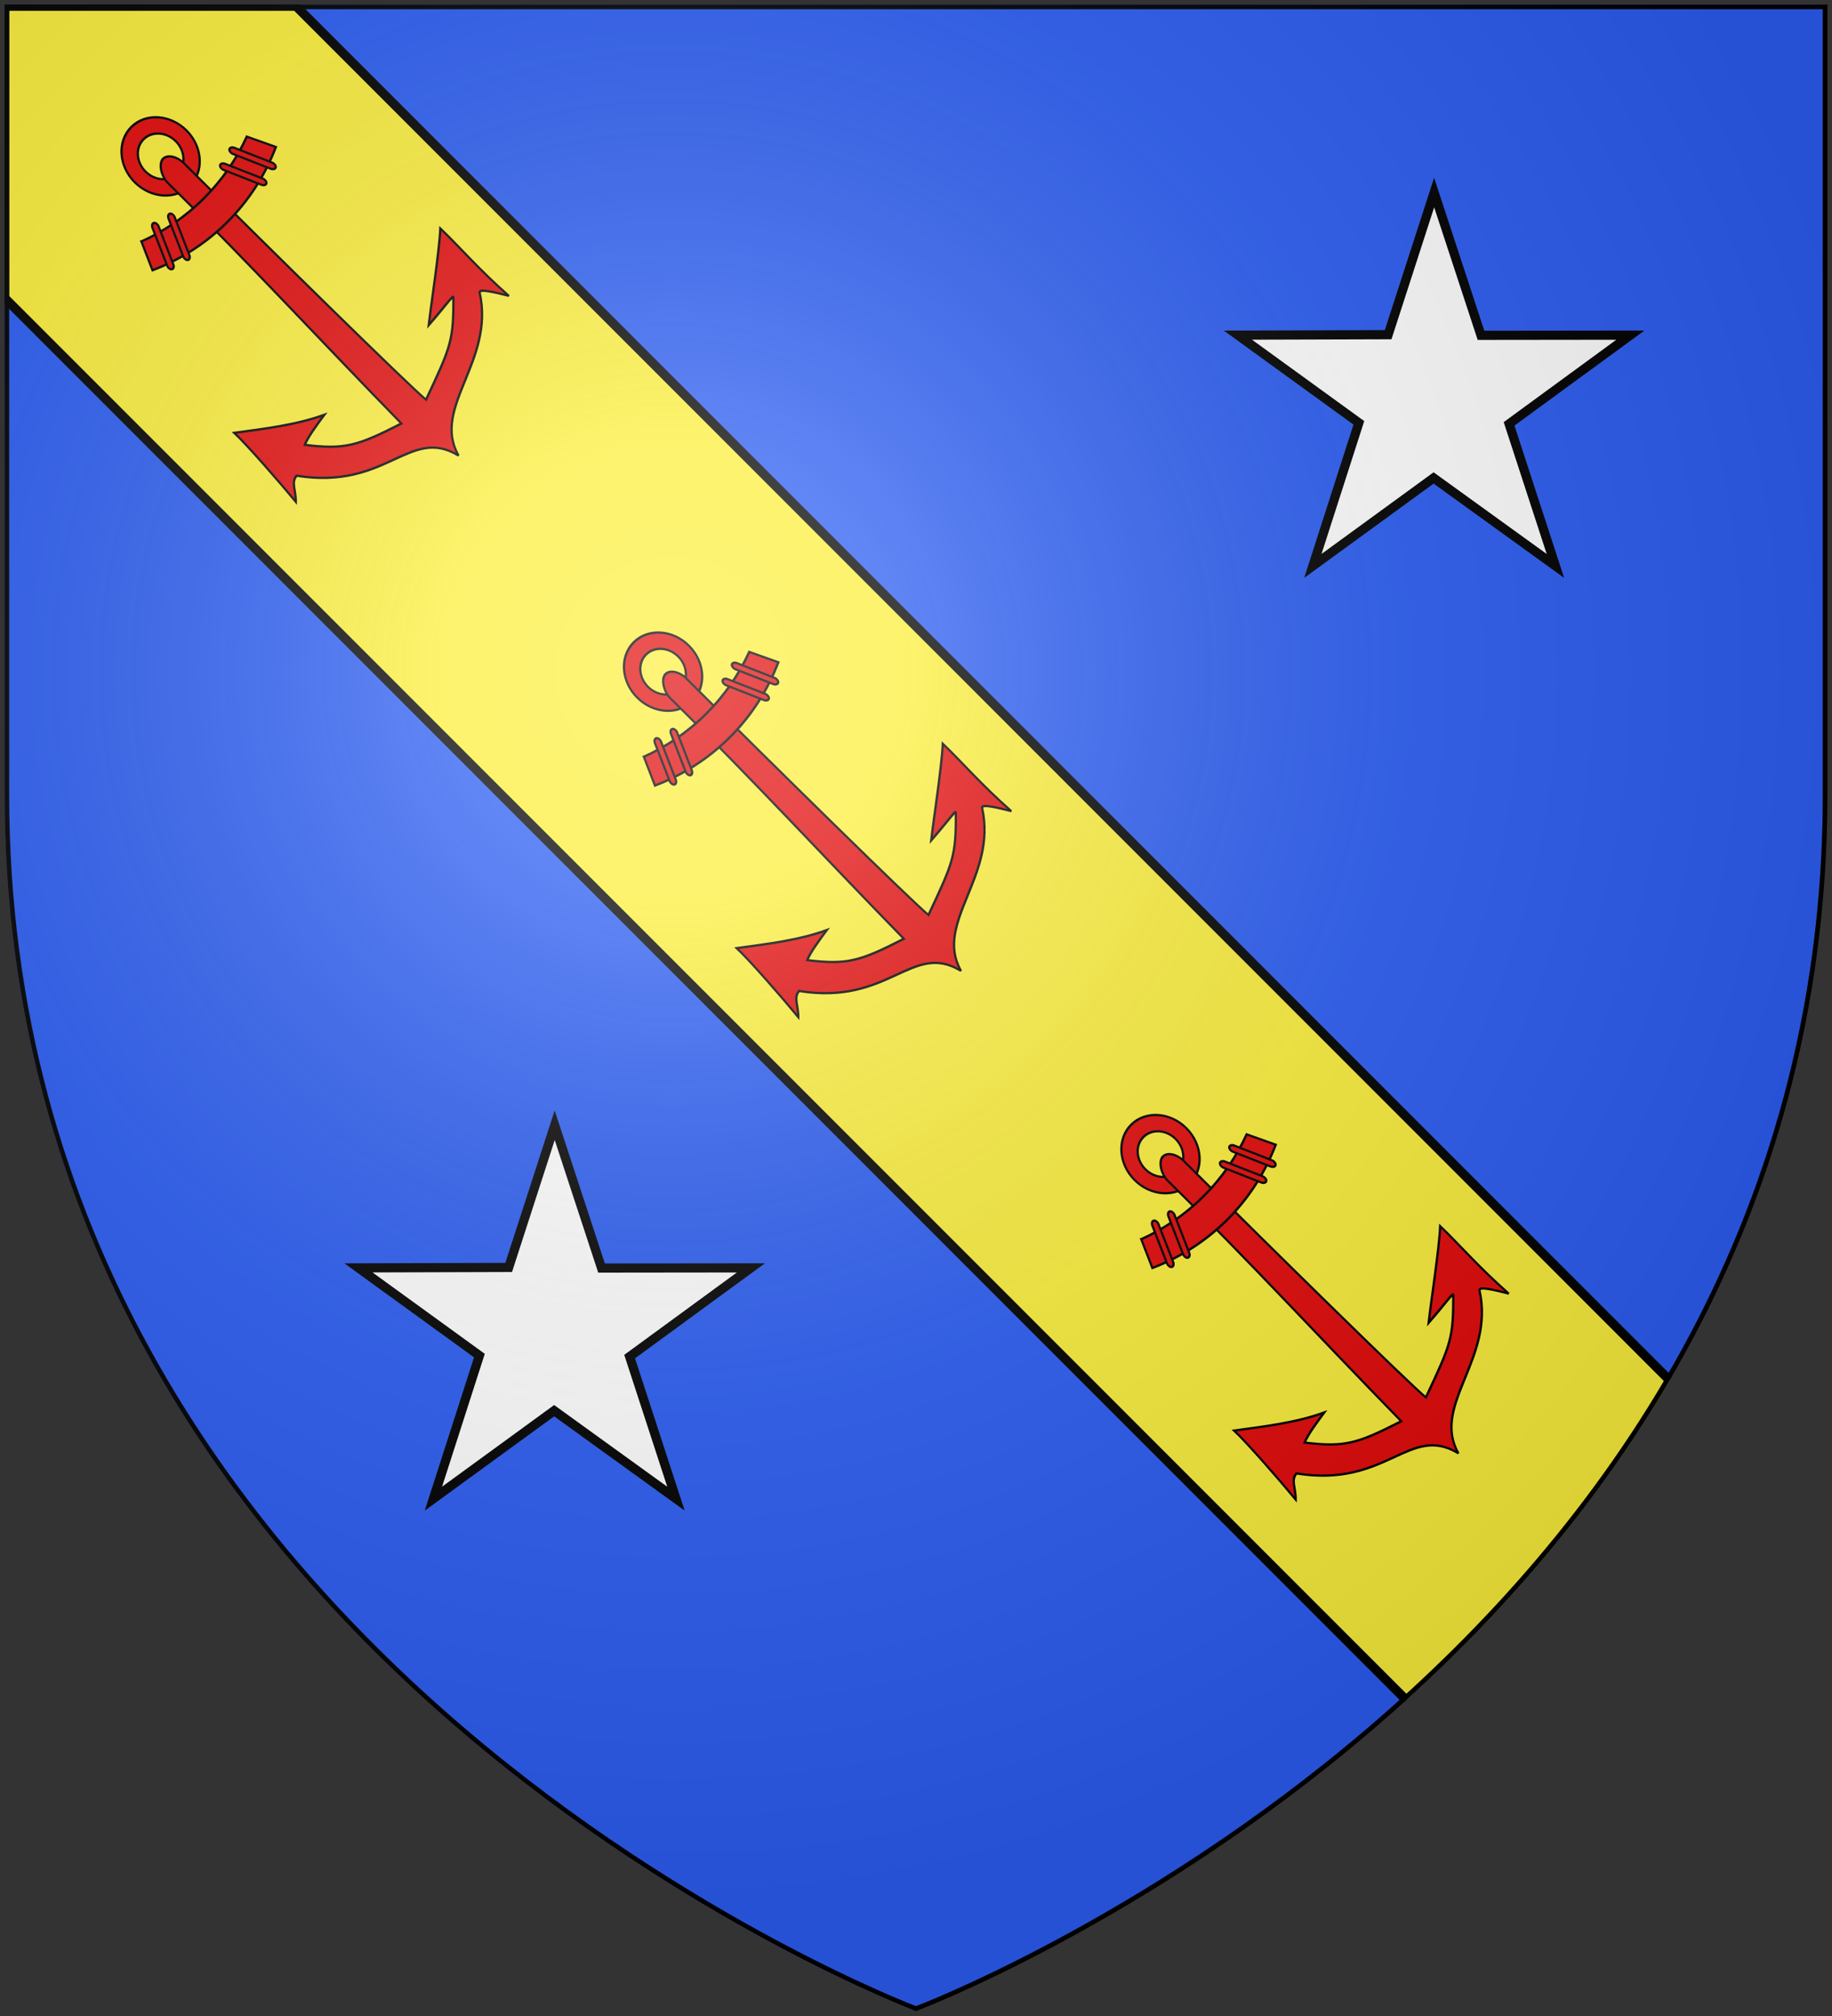
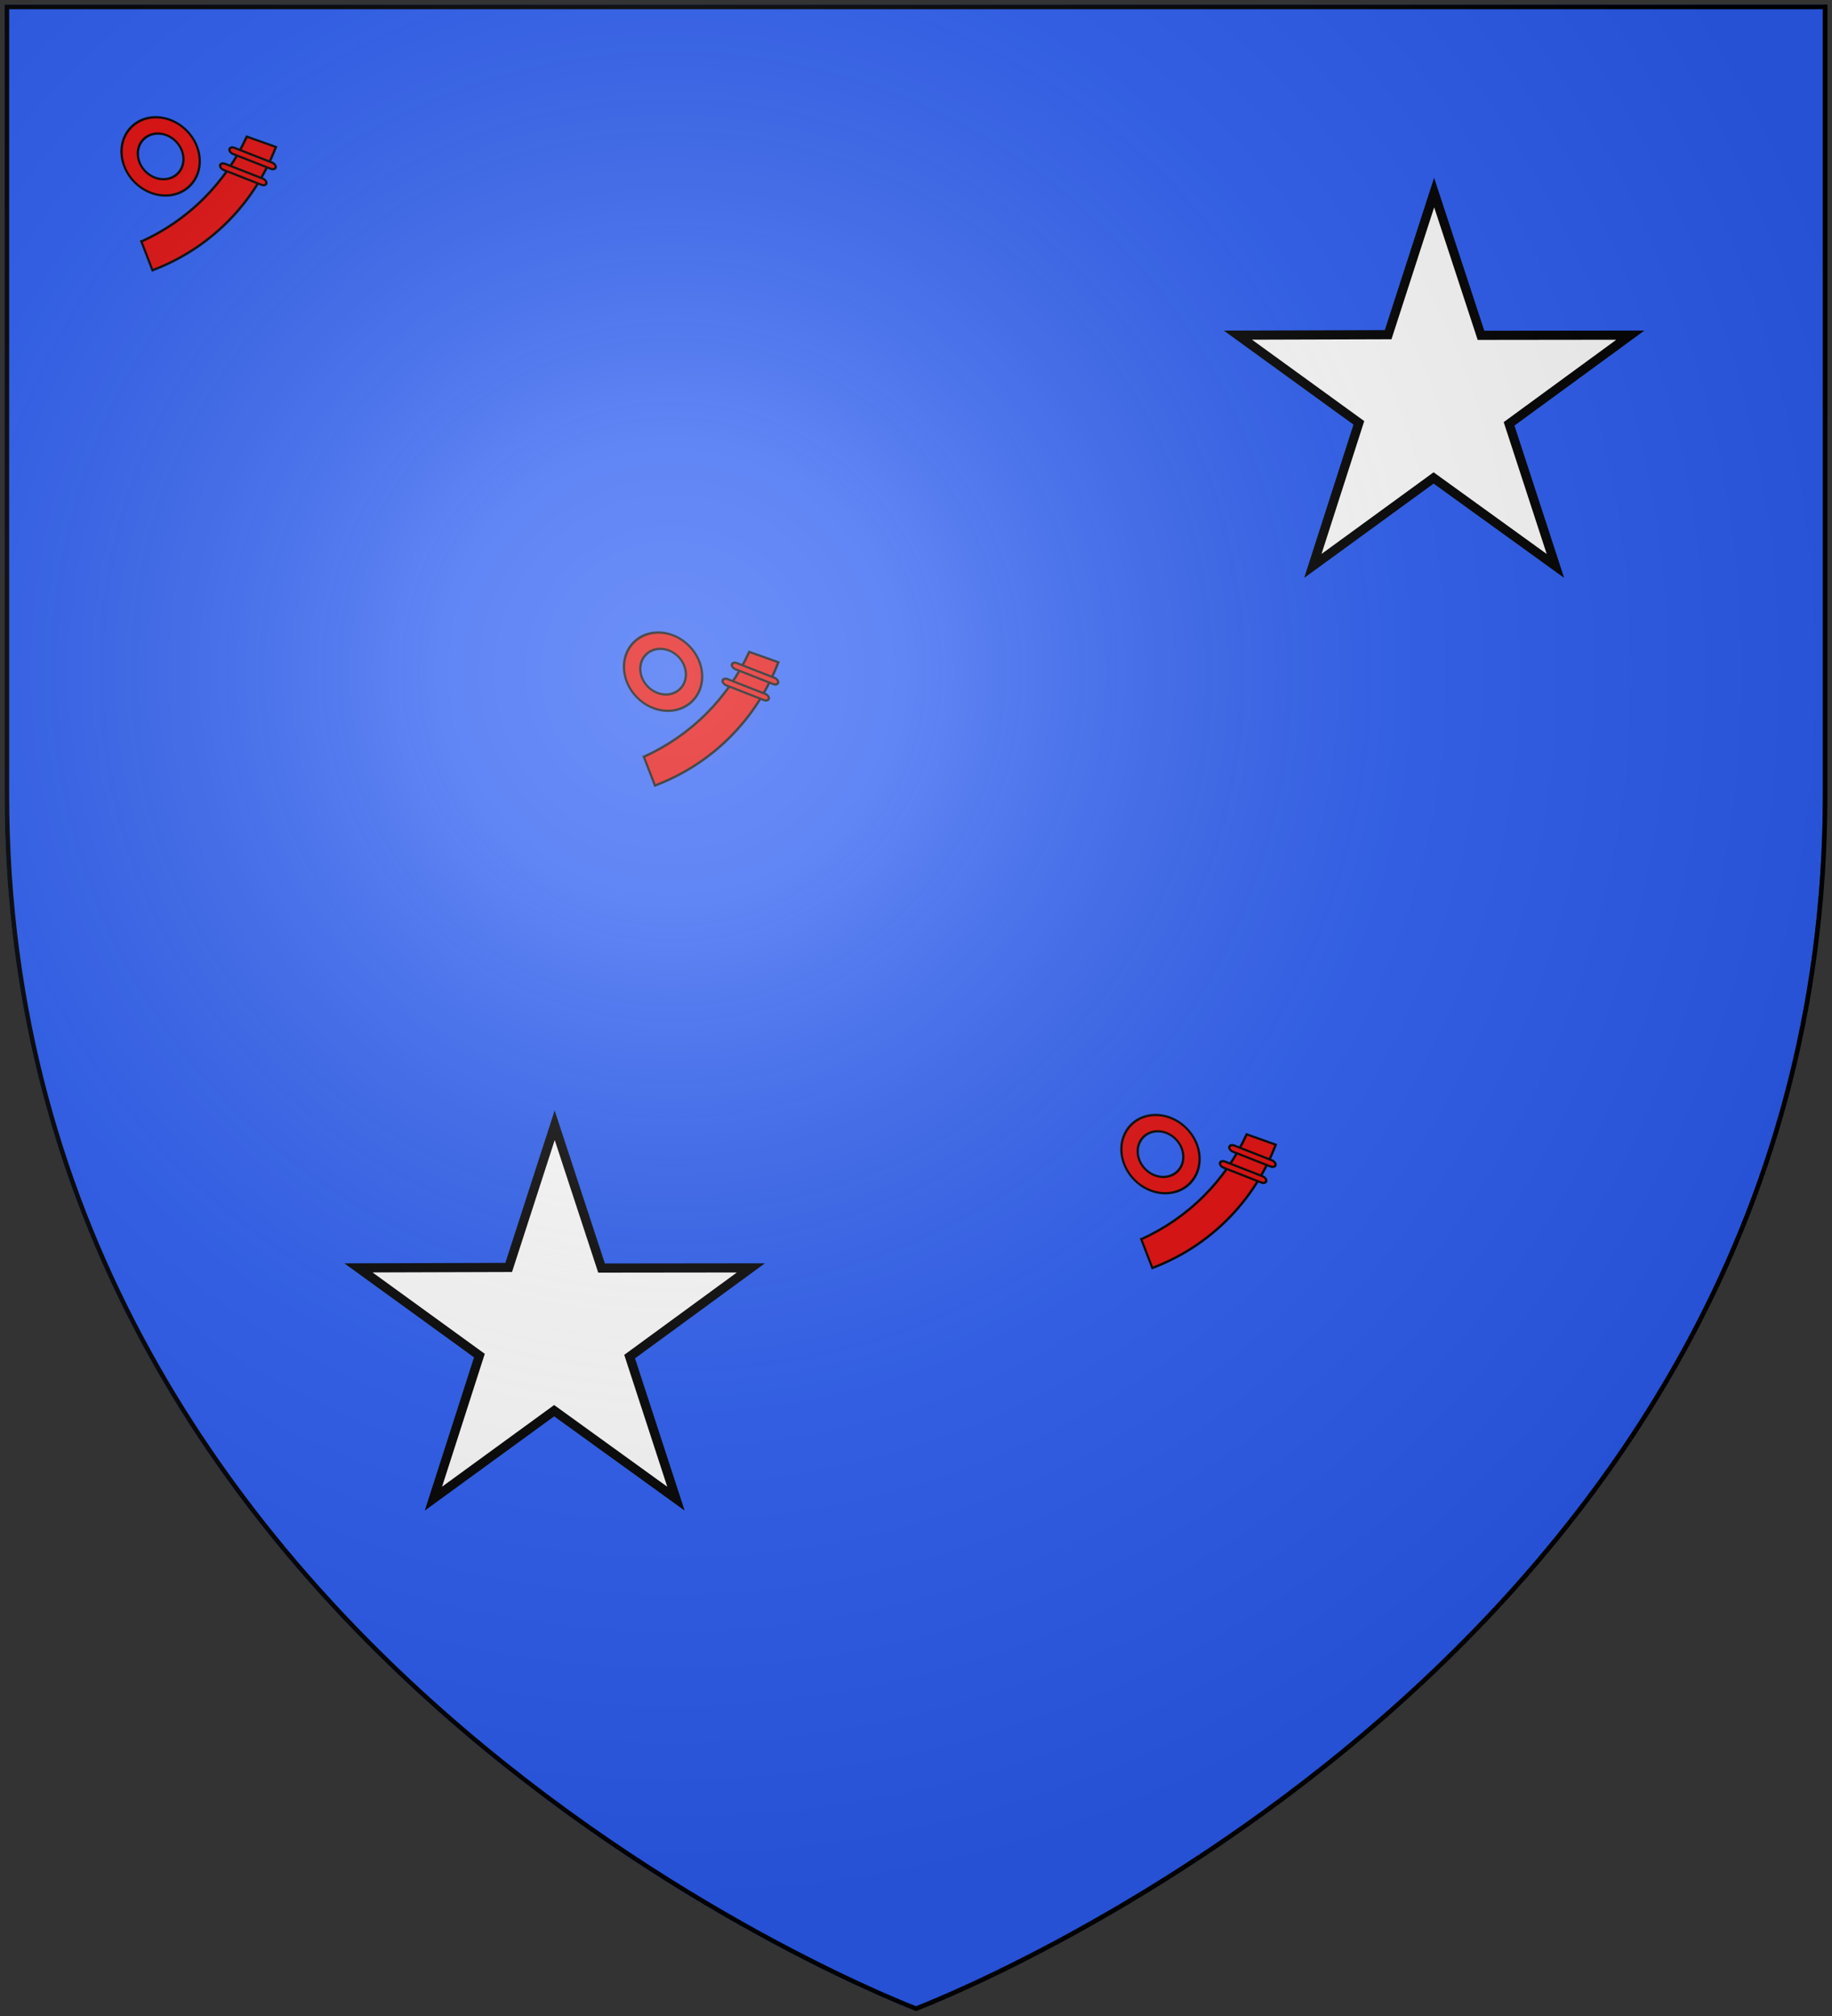
<svg xmlns="http://www.w3.org/2000/svg" xmlns:xlink="http://www.w3.org/1999/xlink" width="600" height="660" viewBox="-300 -300 600 660">
  <rect x="-300" y="-300" width="600" height="660" fill="#333333" stroke="none" />
  <defs>
    <clipPath id="e" clipPathUnits="userSpaceOnUse">
      <use xlink:href="#a" width="600" height="660" style="fill:none;stroke:#000;stroke-width:3" />
    </clipPath>
    <clipPath id="d" clipPathUnits="userSpaceOnUse">
      <use xlink:href="#a" width="600" height="660" style="fill:none;stroke:#000;stroke-width:3" />
    </clipPath>
    <clipPath id="c" clipPathUnits="userSpaceOnUse">
      <use xlink:href="#a" width="600" height="660" style="fill:none;stroke:#000;stroke-width:3" transform="translate(1.5)" />
    </clipPath>
    <radialGradient id="h" cx="-80" cy="-80" r="405" gradientUnits="userSpaceOnUse">
      <stop offset="0" style="stop-color:#fff;stop-opacity:.31" />
      <stop offset=".19" style="stop-color:#fff;stop-opacity:.25" />
      <stop offset=".6" style="stop-color:#6b6b6b;stop-opacity:.125" />
      <stop offset="1" style="stop-color:#000;stop-opacity:.125" />
    </radialGradient>
    <path id="a" d="M-298.5-298.5h597V-40C298.5 246.2 0 358.39 0 358.39S-298.5 246.2-298.5-40z" />
  </defs>
  <use xlink:href="#a" width="600" height="660" clip-path="url(#c)" style="fill:#2b5df2;fill-opacity:1" transform="translate(-1.5)" />
-   <path d="M-298.5-297.966v95.469l459.312 459.312c31.251-28.362 61.824-63.059 86.188-104.75l-450.031-450.031z" clip-path="url(#d)" style="fill:#fcef3c;stroke:#000;stroke-width:3;fill-opacity:1" />
  <use xlink:href="#a" width="600" height="660" clip-path="url(#e)" style="fill:none;stroke:#000;stroke-width:3" />
  <g id="f" style="fill:#e20909;fill-opacity:1">
    <path d="M77.247 4.495c-9.503 0-17.215 7.712-17.215 17.215s7.712 17.215 17.215 17.215 17.215-7.712 17.215-17.215S86.749 4.495 77.247 4.495zm0 7.178c5.543 0 10.049 4.494 10.049 10.037s-4.506 10.049-10.05 10.049c-5.542 0-10.036-4.506-10.036-10.049s4.494-10.037 10.037-10.037z" style="fill:#e20909;fill-opacity:1;fill-rule:evenodd;stroke:#000;stroke-width:1;stroke-miterlimit:4;stroke-opacity:1;stroke-dasharray:none" transform="rotate(-44.89 -418.657 248.773)scale(.697 .789)" />
-     <path d="M77.259 23.134c-3.022 0-6.414 4.391-6.419 8.563.575 46.406-1.509 92.694-1.995 139.072-22.057-6.255-27.487-8.839-39.232-22.035 3.465-1.36 10.736-2.345 16.443-3.114-12.672-5.22-24.276-13.269-35.97-21.082.355 6.747-1.294 28.39-2.36 38.348 3.905-3.336 4.852-7.265 8.938-7.463 25.165 30.696 53.81 18.47 60.452 41.14h.261c7.058-21.775 43.346-16.771 60.917-41.349 1.124-1.572 5.377 4.698 8.639 9.507-1.234-16.973-.139-28.383-.447-39.901-7.642 6.23-27.693 19.252-35.91 25.03 11.749-.724 18.385-1.825 17.447-.984-14.399 12.904-17.176 13.812-43.087 22.124-1.014-9.107-1.957-87.383-2.22-139.516.003-.035-.002-.071 0-.107q.022-.329.024-.664c0-4.177-2.456-7.57-5.481-7.57z" style="fill:#e20909;fill-opacity:1;fill-rule:evenodd;stroke:#000;stroke-width:1;stroke-miterlimit:4;stroke-opacity:1;stroke-dasharray:none" transform="rotate(-44.89 -418.657 248.773)scale(.697 .789)" />
    <g style="fill:#e20909;fill-opacity:1;stroke:#000;stroke-width:2.634;stroke-miterlimit:4;stroke-opacity:1;stroke-dasharray:none" transform="rotate(-44.89 -381.177 485.185)scale(.265 .3)">
      <path d="m782.969 249.656-15.375 30.781c33.274 13.14 69.509 20.375 107.437 20.375 38.177 0 74.642-7.32 108.094-20.625l-16.406-30.406c-28.845 9.508-59.672 14.656-91.688 14.656-32.155 0-63.11-5.194-92.062-14.78z" style="fill:#e20909;fill-opacity:1;fill-rule:evenodd;stroke:#000;stroke-width:2.634;stroke-miterlimit:4;stroke-opacity:1;stroke-dasharray:none;display:inline" />
      <rect width="7.557" height="55.421" x="-736.609" y="638.881" rx="5.277" ry="4.897" style="fill:#e20909;fill-opacity:1;fill-rule:evenodd;stroke:#000;stroke-width:2.634;stroke-miterlimit:4;stroke-opacity:1;stroke-dasharray:none;display:inline" transform="scale(-1 1)rotate(26.415)" />
      <rect width="7.557" height="55.421" x="-714.484" y="633.699" rx="5.277" ry="4.897" style="fill:#e20909;fill-opacity:1;fill-rule:evenodd;stroke:#000;stroke-width:2.634;stroke-miterlimit:4;stroke-opacity:1;stroke-dasharray:none;display:inline" transform="scale(-1 1)rotate(26.415)" />
-       <rect width="7.557" height="55.421" x="830.742" y="-141.028" rx="5.277" ry="4.897" style="fill:#e20909;fill-opacity:1;fill-rule:evenodd;stroke:#000;stroke-width:2.634;stroke-miterlimit:4;stroke-opacity:1;stroke-dasharray:none" transform="rotate(26.415)" />
-       <rect width="7.557" height="55.421" x="852.867" y="-146.211" rx="5.277" ry="4.897" style="fill:#e20909;fill-opacity:1;fill-rule:evenodd;stroke:#000;stroke-width:2.634;stroke-miterlimit:4;stroke-opacity:1;stroke-dasharray:none;display:inline" transform="rotate(26.415)" />
    </g>
  </g>
  <use xlink:href="#f" width="600" height="660" transform="translate(164.559 168.694)" />
  <use xlink:href="#f" width="600" height="660" transform="translate(327.464 326.637)" />
  <path id="g" d="m169.696-236.97 15.346 46.748 48.92-.057-39.719 29.04 15.171 46.509-39.892-28.8-39.544 28.8 15.063-46.84-39.61-28.709 49.202-.148z" style="fill:#fff;fill-opacity:1;stroke:#000;stroke-width:3;stroke-miterlimit:4;stroke-opacity:1;stroke-dasharray:none;stroke-dashoffset:0" />
  <use xlink:href="#g" width="600" height="660" transform="translate(-288.031 305.362)" />
  <use xlink:href="#a" fill="url(#h)" />
</svg>